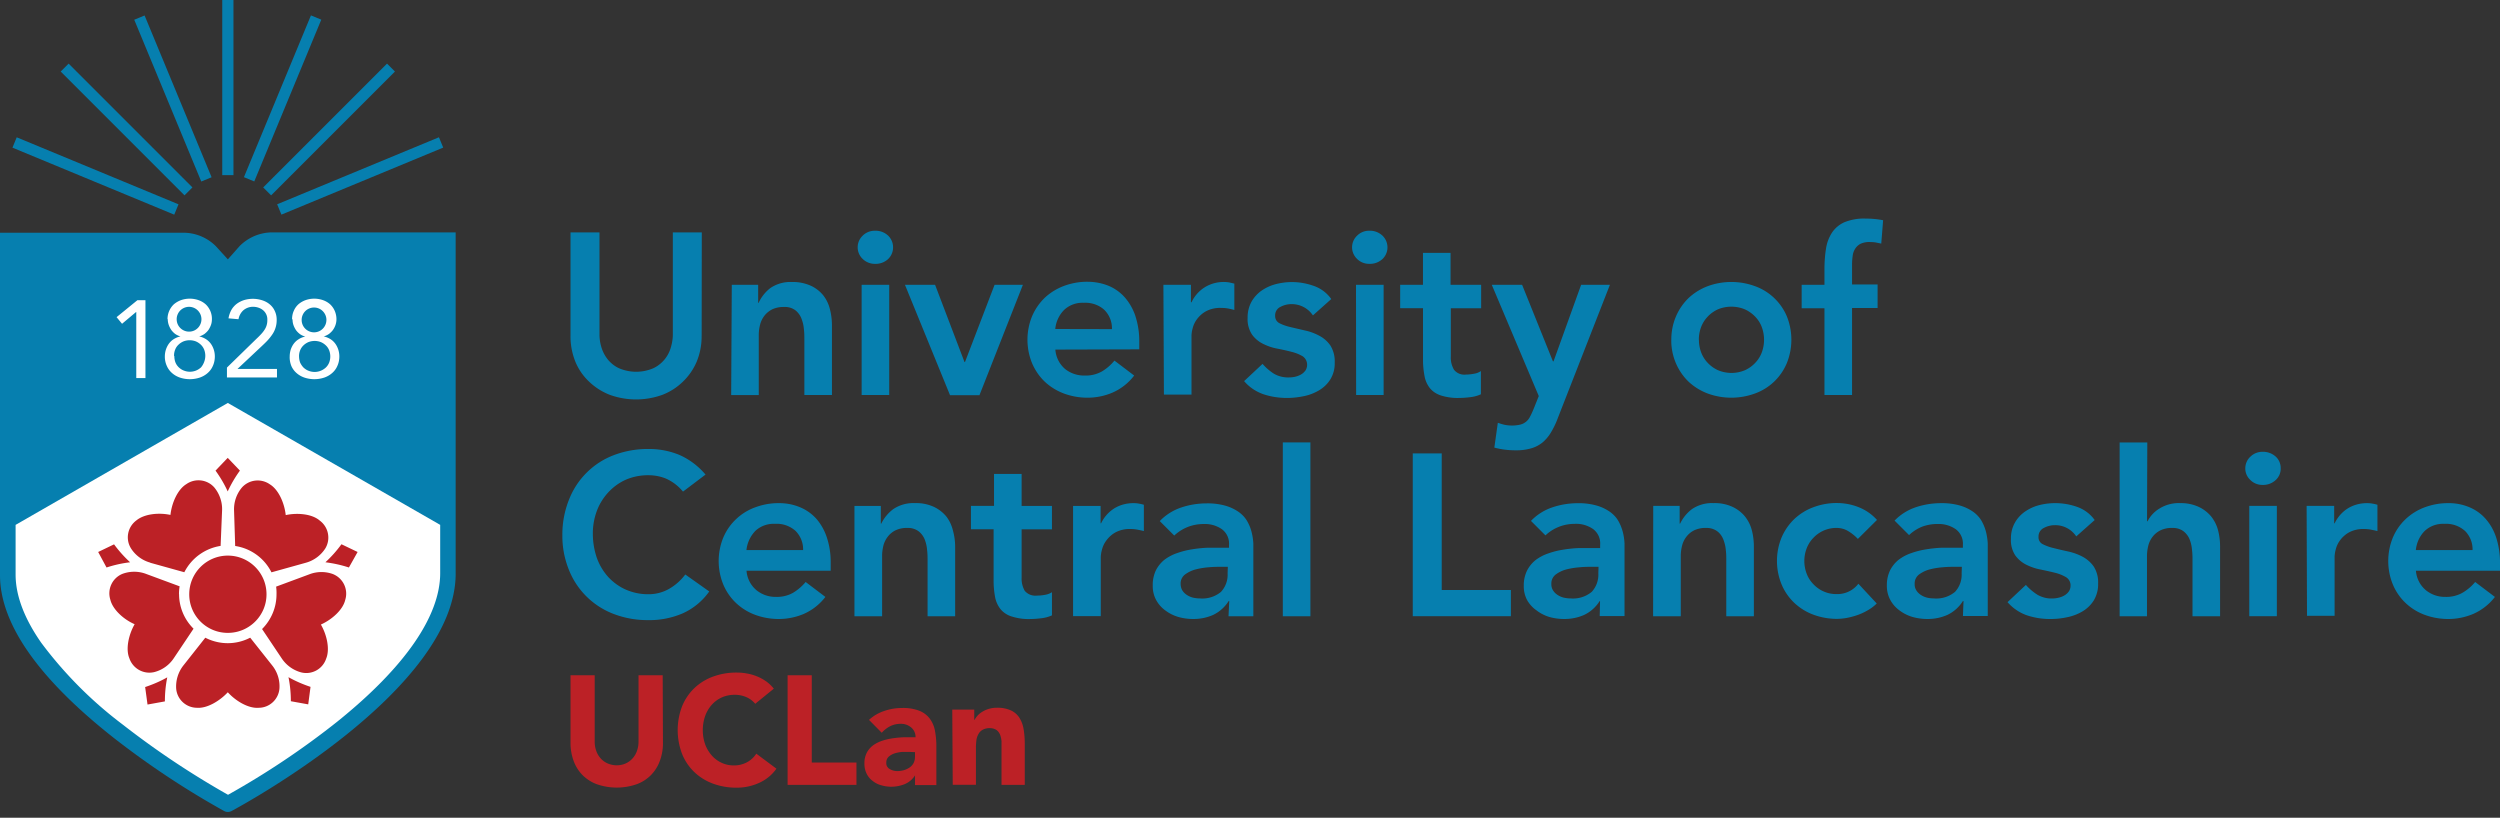
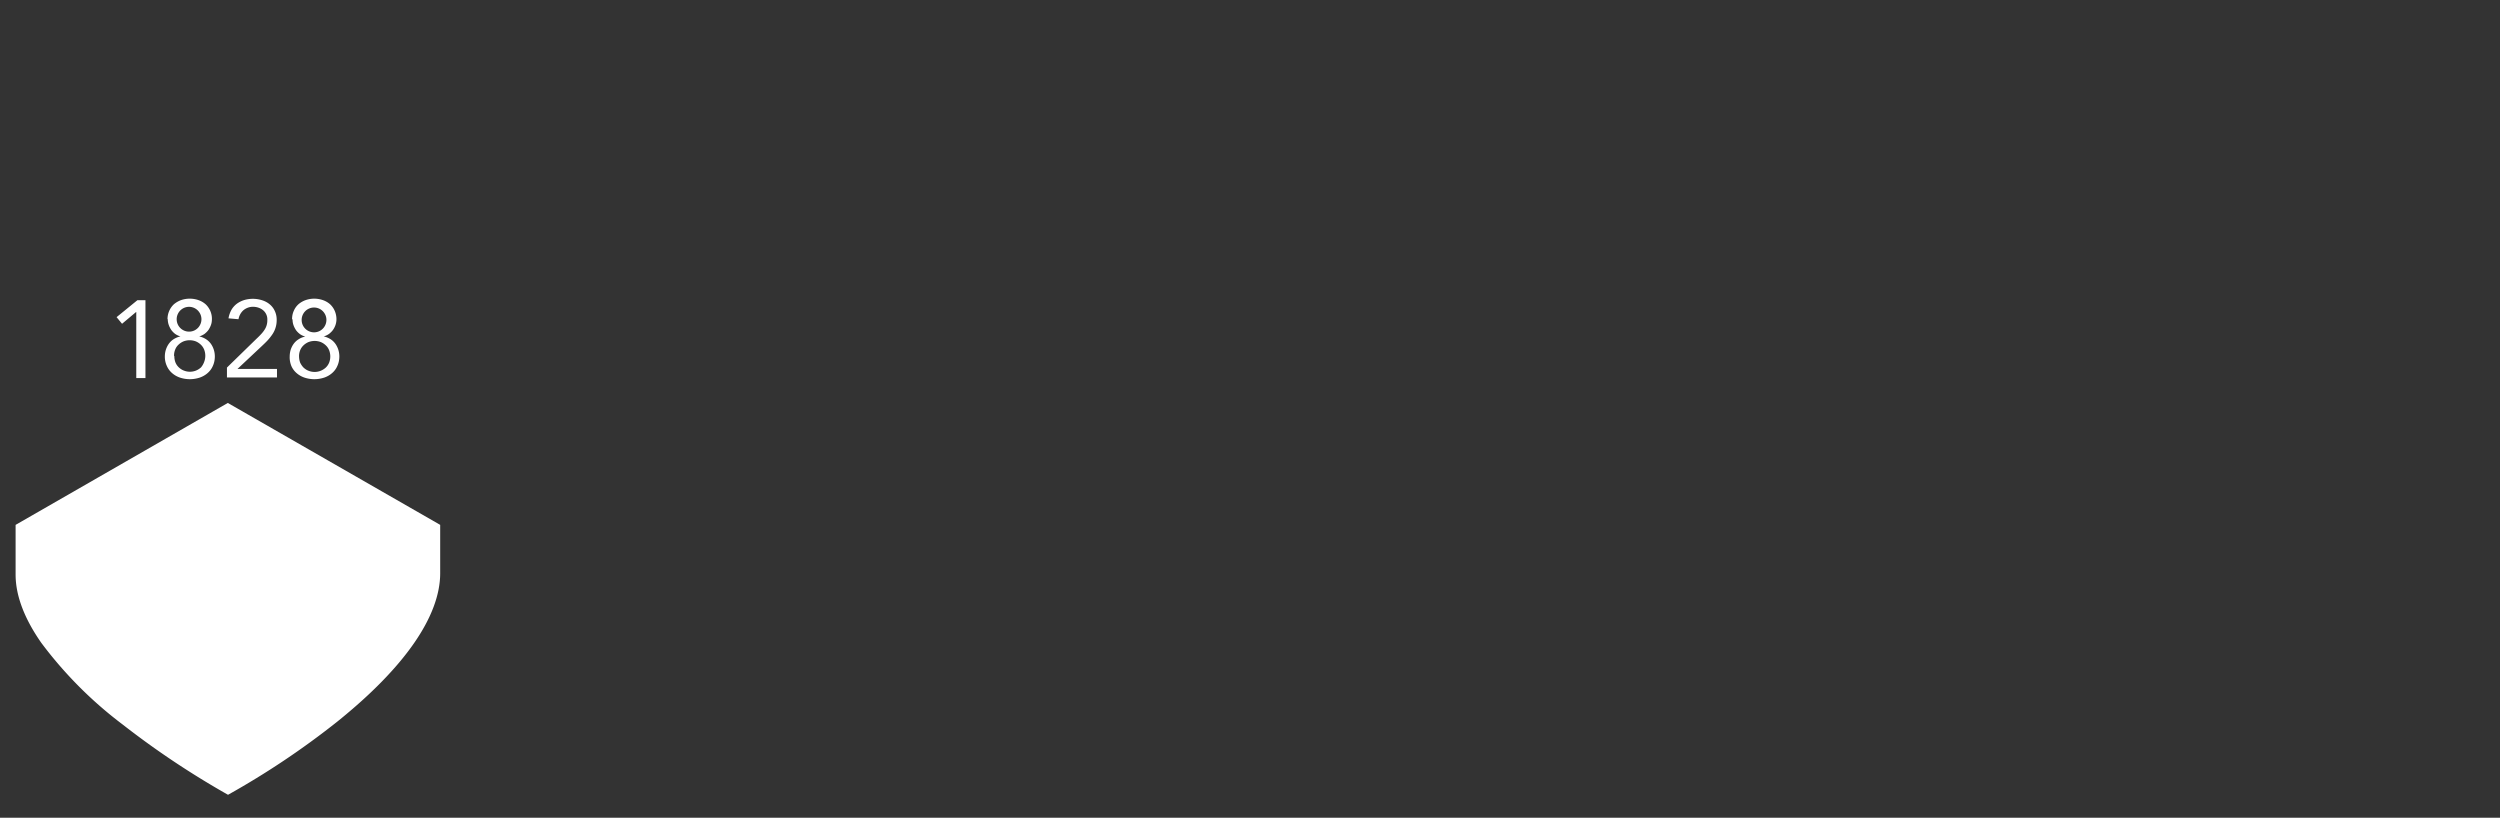
<svg xmlns="http://www.w3.org/2000/svg" id="Layer_2" data-name="Layer 2" viewBox="0 0 580.09 189.74">
  <rect x="0" y="0" width="580.09" height="189.74" fill="#333333" stroke="none" />
  <defs>
    <style>.cls-1,.cls-3{fill:#067faf;stroke-width:0}.cls-3{fill:#bc2126}</style>
  </defs>
  <g id="Layer_1-2" data-name="Layer 1">
-     <path class="cls-3" d="M153.83 172.31c.02 1.42-.21 2.83-.69 4.15a9.013 9.013 0 01-2.07 3.36c-.93.95-2.06 1.68-3.31 2.14a14.122 14.122 0 01-9.3 0 9.247 9.247 0 01-3.36-2.18 9.15 9.15 0 01-2.03-3.31c-.47-1.33-.7-2.73-.69-4.15v-15.63h5.61v15.41c0 .75.12 1.48.38 2.18.22.64.58 1.23 1.04 1.73.46.5 1.02.89 1.65 1.16.66.27 1.36.41 2.06.41s1.36-.14 1.99-.4c.61-.26 1.16-.66 1.62-1.15.47-.5.82-1.1 1.05-1.74.26-.7.38-1.44.38-2.18v-15.43h5.61l.06 15.63zm21.4-9.01a5.46 5.46 0 00-2.03-1.53c-.87-.38-1.82-.57-2.78-.55-1.01 0-2.02.2-2.93.61-.89.4-1.68.98-2.34 1.71-.67.76-1.19 1.65-1.53 2.6-.73 2.13-.73 4.44 0 6.57.35.95.87 1.82 1.53 2.58.63.72 1.41 1.3 2.28 1.7.89.41 1.85.63 2.83.61 1.07.03 2.11-.23 3.05-.72a5.9 5.9 0 002.18-2l4.67 3.48a9.773 9.773 0 01-4.09 3.33c-1.6.72-3.35 1.08-5.1 1.08-1.88.02-3.74-.29-5.5-.93-1.61-.58-3.09-1.49-4.34-2.67a11.962 11.962 0 01-2.86-4.23 15.5 15.5 0 010-11.06c.64-1.59 1.62-3.03 2.86-4.22a12.41 12.41 0 014.34-2.67c1.76-.64 3.62-.95 5.5-.93.75 0 1.5.06 2.25.2.78.12 1.56.34 2.29.63.76.29 1.5.69 2.18 1.15.7.49 1.33 1.08 1.86 1.76l-4.32 3.51zm7.52-6.61h5.61v20.25h10.37v5.18h-15.98v-25.43zm29.57 23.23c-.57.9-1.39 1.6-2.38 2.02-.99.4-2.06.61-3.15.61-.79 0-1.59-.12-2.35-.35-.73-.2-1.4-.55-1.99-1.02a4.664 4.664 0 01-1.37-1.68c-.35-.73-.52-1.53-.5-2.34-.03-.89.17-1.76.57-2.55.37-.69.89-1.27 1.53-1.73.67-.46 1.41-.81 2.18-1.05.82-.26 1.66-.44 2.52-.55.87-.12 1.74-.2 2.63-.21h2.43c.03-.87-.35-1.71-1.02-2.28-.69-.57-1.54-.86-2.43-.84-.84 0-1.68.18-2.43.55-.73.38-1.41.9-1.96 1.53l-2.96-2.99a9.66 9.66 0 013.51-2.06c1.33-.47 2.73-.7 4.15-.7 1.33-.05 2.64.15 3.9.6.96.35 1.8.95 2.44 1.74.64.82 1.08 1.79 1.28 2.81.24 1.27.37 2.57.35 3.86v8.87h-4.95v-2.23zm-1.33-5.45h-1.53c-.6.03-1.19.14-1.76.31-.53.15-1.02.41-1.44.76-.4.35-.63.86-.6 1.39-.08.63.26 1.24.82 1.53.52.31 1.12.46 1.73.46.52 0 1.02-.08 1.53-.21.46-.14.9-.34 1.3-.61.38-.26.7-.6.92-1.01.23-.44.35-.93.35-1.42v-1.15l-1.33-.05zm9.97-9.81h5.1v2.37h.08a4.764 4.764 0 011.84-1.9c.47-.29.99-.52 1.53-.66.58-.17 1.19-.26 1.8-.24 1.13-.05 2.26.17 3.3.63.81.38 1.48.98 1.96 1.74.49.81.81 1.7.95 2.63.18 1.08.26 2.17.26 3.27v9.62h-5.39v-10.08c-.03-.52-.15-1.04-.32-1.53a2.64 2.64 0 00-.84-1.12 2.77 2.77 0 00-1.53-.43c-.6-.03-1.18.11-1.7.38-.41.23-.75.58-.98 1.01-.24.44-.4.92-.46 1.42-.06.55-.11 1.1-.11 1.65v8.69h-5.38l-.11-17.46z" />
-     <path class="cls-1" d="M63.21 53.92c-2.87 0-5.62 1.16-7.64 3.21l-2.7 3.05-2.78-3.05A10.687 10.687 0 0042.53 54H0v79.43c0 11.24 8.81 23.89 26.21 37.64 8.14 6.37 16.77 12.1 25.8 17.12.53.29 1.18.29 1.71 0 2.12-1.13 52.01-28.06 52.01-55.08V53.92H63.21z" />
    <path d="M3.62 121.79v11.53c0 4.84 2 10.16 5.94 15.81a94.524 94.524 0 0018.91 18.99c7.73 6.03 15.9 11.47 24.44 16.3 8.9-4.97 17.39-10.65 25.37-16.99 15.61-12.56 23.86-24.44 23.86-34.43v-11.21L52.86 93.5 3.62 121.79zm30.14-34.07h-2.14V72.41h-.06l-3.24 2.72-1.27-1.54 4.84-3.94h1.86v18.07zm5.11-13.65a4.729 4.729 0 011.48-3.47c.49-.41 1.04-.73 1.63-.95a6.175 6.175 0 014.1 0c.6.21 1.15.53 1.63.95.46.43.82.95 1.08 1.53.26.61.4 1.27.38 1.94 0 .44-.06.87-.2 1.28s-.34.81-.58 1.18c-.26.37-.58.67-.93.95-.38.26-.79.46-1.24.58.53.11 1.05.32 1.53.61.43.27.81.61 1.12 1.02.32.43.55.89.72 1.39.17.52.26 1.07.26 1.62 0 .76-.14 1.51-.46 2.21-.27.64-.7 1.21-1.22 1.66-.53.47-1.16.82-1.83 1.05-1.5.49-3.09.49-4.58 0-.67-.23-1.3-.58-1.83-1.05a4.65 4.65 0 01-1.22-1.66c-.32-.7-.47-1.45-.46-2.21 0-.55.09-1.1.26-1.62.17-.5.4-.96.72-1.39.31-.41.69-.76 1.12-1.02.47-.29.99-.5 1.53-.61-.44-.12-.86-.32-1.24-.58-.35-.27-.66-.59-.92-.95-.24-.37-.44-.76-.58-1.18-.14-.41-.21-.84-.21-1.28m1.52 8.52c0 .52.08 1.04.27 1.53.18.43.44.81.78 1.13.34.31.72.57 1.15.73.92.37 1.92.37 2.84 0 .43-.17.81-.43 1.15-.73.31-.37.55-.78.72-1.24.37-.93.37-1.99 0-2.92-.18-.43-.44-.81-.78-1.13-.34-.32-.72-.57-1.15-.75-.92-.35-1.92-.35-2.84 0-.43.18-.81.43-1.15.75-.34.31-.61.7-.78 1.13-.2.49-.29 1.01-.27 1.53M41 74.2c.06 1.59 1.41 2.81 2.99 2.75 1.59-.06 2.81-1.41 2.75-2.99a2.85 2.85 0 00-.54-1.56 2.867 2.867 0 00-2.94-1.14c-.55.12-1.05.4-1.44.79-.55.57-.86 1.34-.82 2.14zm11.67 11.08l6.81-6.64c.43-.4.81-.78 1.13-1.13.29-.32.57-.66.79-1.02.43-.66.65-1.44.63-2.23.05-.84-.29-1.66-.93-2.23-.31-.27-.67-.47-1.05-.61-.41-.15-.85-.23-1.28-.23-.82-.03-1.63.26-2.28.79-.61.55-1.01 1.28-1.15 2.09l-2.32-.2c.11-.69.34-1.34.67-1.96.32-.55.75-1.04 1.25-1.42.52-.38 1.08-.66 1.7-.86 1.36-.4 2.8-.39 4.15.03.64.2 1.24.5 1.76.93.5.41.92.93 1.19 1.53.32.66.47 1.39.46 2.12 0 .66-.09 1.31-.31 1.94-.18.55-.44 1.05-.78 1.53-.34.49-.72.96-1.13 1.39s-.86.86-1.31 1.28l-5.56 5.22h9.16v1.99H52.66v-2.32zm15.1-11.21c0-.67.12-1.33.4-1.94.24-.58.61-1.1 1.08-1.53.47-.41 1.04-.73 1.63-.95.66-.23 1.34-.35 2.03-.35s1.39.12 2.05.35c.6.21 1.15.53 1.63.95.47.44.85.98 1.1 1.58.25.6.38 1.24.38 1.89 0 .89-.29 1.74-.79 2.46-.26.37-.58.67-.93.95-.38.26-.79.46-1.24.58.53.11 1.05.32 1.53.61.43.26.81.61 1.12 1.02.32.43.55.89.72 1.39.17.52.26 1.07.26 1.62 0 .76-.14 1.51-.46 2.21-.27.64-.7 1.21-1.22 1.66-.53.47-1.16.82-1.83 1.05-1.5.49-3.09.49-4.58 0-.67-.23-1.3-.58-1.83-1.05a4.65 4.65 0 01-1.22-1.66c-.27-.69-.41-1.42-.38-2.17 0-.55.08-1.1.24-1.62.17-.5.4-.96.72-1.39.31-.41.69-.76 1.13-1.02.46-.31.98-.5 1.53-.61-.44-.12-.87-.31-1.25-.58-.35-.27-.67-.58-.93-.95-.24-.37-.44-.76-.58-1.18s-.2-.84-.2-1.28m1.51 8.53c0 .52.08 1.04.27 1.53.2.41.46.81.78 1.13.34.31.72.57 1.15.73.67.27 1.39.34 2.1.21.71-.13 1.36-.46 1.89-.94.34-.32.6-.7.78-1.13.37-.93.37-1.99 0-2.92a3.06 3.06 0 00-.78-1.13c-.34-.32-.72-.57-1.15-.75-.46-.17-.93-.26-1.42-.26s-.96.09-1.42.26c-.43.18-.81.43-1.15.75-.34.32-.6.7-.78 1.13-.2.49-.29 1.01-.27 1.53m.61-8.42c.06 1.59 1.41 2.81 2.99 2.75s2.81-1.41 2.75-2.99a2.85 2.85 0 00-.54-1.56 2.867 2.867 0 00-2.94-1.14c-.55.12-1.05.4-1.44.79-.55.57-.86 1.34-.82 2.14z" fill="#fff" stroke-width="0" />
-     <path class="cls-1" d="M64.31 47.4l37.54-15.55.99 2.4L65.3 49.8l-.99-2.4zm-3.24-3.91L89.8 14.76l1.84 1.84-28.73 28.73-1.84-1.84zm-4.47-2.38L72.15 3.57l2.4.99L59 42.1l-2.4-.99zM51.57 0h2.6v40.63h-2.6V0zM31.15 4.58l2.4-.99L49.1 41.13l-2.4.99L31.15 4.58zM14.08 16.6l1.84-1.84 28.73 28.73-1.84 1.84L14.08 16.6zM2.89 34.26l.99-2.4 37.54 15.55-.99 2.4L2.89 34.26z" />
-     <path class="cls-3" d="M33.68 159.42l.55 4.06 4.03-.73c0-1.88.18-3.74.55-5.58-1.63.92-3.36 1.66-5.13 2.25zm-7.22-33.11l-3.68 1.77 1.94 3.6c1.77-.58 3.6-.99 5.47-1.21a28.95 28.95 0 01-3.73-4.17zm23.55-17.11l2.83-2.96 2.83 2.96c-1.1 1.51-2.05 3.13-2.83 4.83-.78-1.7-1.73-3.31-2.83-4.83zm29.27 17.11l3.7 1.77-2.02 3.6c-1.77-.58-3.6-.98-5.45-1.21 1.37-1.27 2.61-2.66 3.71-4.17m-7.17 33.12l-.53 4.02-4.03-.73c0-1.88-.18-3.74-.55-5.58 1.63.92 3.35 1.66 5.12 2.25m-17.48-32.69c1.79.27 3.49.97 4.95 2.03a11.28 11.28 0 013.46 4.08l7.93-2.21a7.86 7.86 0 004.58-3.36c1.28-2.15.72-4.93-1.3-6.43-1.74-1.53-5.1-1.88-7.9-1.28-.31-2.86-1.7-5.93-3.67-7.13-.99-.7-2.2-1.01-3.41-.87-1.2.14-2.31.72-3.11 1.63a7.843 7.843 0 00-1.8 5.33l.26 8.22zm-19.75 3.88l7.94 2.21c.82-1.61 2.01-3.01 3.47-4.07a11.44 11.44 0 014.95-2.04l.34-8.23c.08-1.94-.57-3.83-1.8-5.33a4.899 4.899 0 00-6.51-.76c-1.97 1.21-3.36 4.28-3.67 7.13-2.81-.6-6.11-.21-7.91 1.28-2.02 1.5-2.58 4.28-1.28 6.43a7.752 7.752 0 004.51 3.36m23.17 17.42c-1.61.84-3.39 1.27-5.2 1.27s-3.59-.44-5.2-1.27l-5.1 6.46a7.903 7.903 0 00-1.66 5.36c.21 2.51 2.31 4.43 4.83 4.44 2.29.18 5.22-1.53 7.15-3.6 1.92 2.12 4.86 3.79 7.15 3.6 2.52 0 4.61-1.94 4.83-4.44.14-1.93-.46-3.85-1.66-5.36l-5.12-6.46zm19.36-14.71c-1.81-.7-3.81-.7-5.62 0l-7.71 2.86c.08.6.11 1.19.09 1.79 0 3.02-1.21 5.91-3.35 8.05l4.58 6.84a7.85 7.85 0 004.58 3.24c2.44.57 4.92-.82 5.71-3.21.89-2.12.21-5.42-1.22-7.91 2.61-1.18 5.12-3.45 5.64-5.7.76-2.4-.43-4.98-2.73-5.96m-35.84 4.64c0-.63.05-1.24.15-1.85l-7.73-2.86c-1.81-.7-3.81-.7-5.62 0a4.878 4.878 0 00-2.73 5.95c.53 2.25 3.05 4.58 5.64 5.7-1.42 2.49-2.11 5.79-1.22 7.91a4.9 4.9 0 005.73 3.21 7.722 7.722 0 004.58-3.24l4.58-6.84a11.292 11.292 0 01-3.36-8.05m2.36.07c0-4.95 4-8.97 8.95-8.98 4.95 0 8.97 4 8.98 8.95.02 4.95-4 8.97-8.95 8.98h-.03c-4.95 0-8.95-4-8.95-8.95z" />
-     <path class="cls-1" d="M162.8 77.9c.03 2.1-.37 4.18-1.18 6.11-.75 1.73-1.83 3.28-3.19 4.58a14.076 14.076 0 01-4.8 3.05 17.99 17.99 0 01-12.07 0c-1.8-.69-3.44-1.72-4.83-3.05a13.19 13.19 0 01-3.19-4.58c-.79-1.94-1.19-4.02-1.16-6.11V53.92h6.72v23.69c0 .98.15 1.96.43 2.9.29 1.01.78 1.97 1.42 2.8.7.89 1.6 1.62 2.63 2.11 2.57 1.12 5.5 1.12 8.07 0a7.584 7.584 0 002.63-2.11c.66-.82 1.13-1.77 1.41-2.8.27-.95.43-1.92.43-2.9V53.92h6.72l-.03 23.98zm7.01-11.82h6.11v4.19h.11a9.138 9.138 0 012.69-3.41 8.216 8.216 0 015.07-1.42c1.5-.05 2.98.26 4.35.86 1.13.52 2.11 1.28 2.9 2.25.73.95 1.25 2.03 1.53 3.19.32 1.24.47 2.51.47 3.79v16.13h-6.4V78.74c0-.72 0-1.53-.11-2.37-.06-.84-.26-1.66-.57-2.46-.29-.75-.78-1.42-1.41-1.92-.76-.55-1.68-.81-2.61-.76-.93-.03-1.85.15-2.7.52-.7.34-1.33.84-1.82 1.45s-.84 1.33-1.04 2.08c-.21.8-.32 1.63-.32 2.46v13.93h-6.4l.14-25.57zm29.2-8.69c0-1.02.41-1.99 1.15-2.69.76-.78 1.83-1.19 2.92-1.16 1.1-.03 2.15.37 2.96 1.1 1.51 1.42 1.59 3.82.17 5.33l-.17.17c-.81.73-1.88 1.12-2.96 1.08-1.08.03-2.14-.38-2.92-1.15-.73-.7-1.15-1.66-1.15-2.69zm.92 8.69h6.4v25.57h-6.4V66.08zm10.04 0h7l6.83 17.93h.11l6.87-17.93h6.57L227.27 91.7h-6.83l-10.46-25.62zm34.91 15.04c.12 1.74.93 3.36 2.25 4.49a7.04 7.04 0 004.58 1.53c1.41.05 2.8-.29 4.02-.98 1.08-.66 2.06-1.5 2.86-2.49l4.58 3.47a12.754 12.754 0 01-5.03 3.96c-1.83.78-3.8 1.18-5.8 1.18a15.8 15.8 0 01-5.45-.96c-1.63-.61-3.15-1.53-4.43-2.72-1.26-1.2-2.26-2.65-2.95-4.25-.73-1.75-1.1-3.63-1.1-5.52s.37-3.77 1.1-5.52c.69-1.6 1.69-3.04 2.95-4.25 1.28-1.19 2.8-2.11 4.43-2.72 1.74-.64 3.59-.98 5.45-.96 1.66 0 3.33.31 4.87.93 1.45.6 2.75 1.53 3.79 2.7a12.6 12.6 0 012.46 4.35c.61 1.92.92 3.93.89 5.94v1.76l-19.46.06zm13.13-4.75c.06-1.66-.58-3.28-1.76-4.46-.64-.58-1.39-1.02-2.21-1.3s-1.68-.4-2.54-.35c-1.7-.09-3.35.5-4.58 1.65a7.215 7.215 0 00-2.06 4.43l13.15.03zm11.93-10.29h6.4v4.06h.14a8.087 8.087 0 013.05-3.47 8.376 8.376 0 014.58-1.24c.38 0 .76.05 1.15.11l1.15.27v6.11c-.53-.14-1.05-.26-1.53-.35-.5-.09-1.01-.12-1.53-.12-1.25-.06-2.51.23-3.6.82-.82.47-1.53 1.12-2.08 1.89-.46.64-.78 1.36-.96 2.12-.14.5-.21 1.01-.24 1.53v13.75h-6.4l-.12-25.49zm34.7 7.1a5.885 5.885 0 00-5.03-2.61c-.87 0-1.74.23-2.51.64a2.16 2.16 0 00-1.22 2.08c-.03.72.37 1.39 1.01 1.71.81.41 1.68.7 2.57.9l3.33.78c1.16.24 2.28.66 3.33 1.22 1.02.53 1.91 1.31 2.57 2.26a6.906 6.906 0 011.01 3.96c.05 1.36-.29 2.69-.98 3.86a7.706 7.706 0 01-2.57 2.54c-1.1.66-2.29 1.13-3.54 1.39-1.3.27-2.63.43-3.96.43-1.86 0-3.71-.27-5.48-.86-1.74-.6-3.3-1.65-4.49-3.05l4.28-4c.76.89 1.65 1.65 2.63 2.28 1.05.61 2.25.9 3.45.87.49 0 .96-.05 1.44-.15.49-.11.96-.29 1.39-.53.41-.23.76-.55 1.04-.93.7-1.08.44-2.54-.61-3.28-.8-.47-1.66-.82-2.57-1.04-1.02-.27-2.14-.52-3.33-.75-1.16-.21-2.28-.6-3.33-1.12a6.921 6.921 0 01-2.57-2.17 6.478 6.478 0 01-1.01-3.83c-.03-1.29.27-2.57.87-3.71a8.02 8.02 0 012.32-2.6 10.5 10.5 0 013.31-1.53c1.24-.32 2.51-.49 3.79-.49 1.73 0 3.44.31 5.07.89 1.63.57 3.05 1.63 4.05 3.05l-4.26 3.8zm9.09-15.79c0-1.02.41-1.99 1.15-2.69.76-.78 1.82-1.19 2.9-1.16 1.1-.03 2.15.37 2.96 1.1 1.51 1.41 1.62 3.77.21 5.29-.06.08-.14.14-.21.21-.81.73-1.88 1.12-2.96 1.08-1.08.03-2.14-.38-2.9-1.15-.73-.7-1.15-1.66-1.15-2.69zm.9 8.69h6.42v25.57h-6.38l-.03-25.57zm10.26 5.45v-5.45h5.29v-7.41h6.4v7.41h7.1v5.45h-7.04v11.2c-.06 1.07.2 2.12.73 3.05.67.86 1.76 1.28 2.84 1.13.63 0 1.25-.08 1.88-.2.55-.09 1.07-.29 1.53-.61v5.39c-.78.35-1.62.58-2.47.67-.86.11-1.71.17-2.58.18-1.42.05-2.84-.15-4.2-.57-.99-.31-1.88-.87-2.55-1.66-.66-.82-1.1-1.82-1.28-2.86-.24-1.3-.37-2.61-.35-3.94V71.52h-5.29zm21.25-5.45h7.04l7.15 17.76h.15l6.4-17.76h6.68L361.4 97.19c-.41 1.1-.92 2.15-1.53 3.16a9.14 9.14 0 01-1.94 2.31c-.78.63-1.68 1.1-2.64 1.37-1.19.34-2.41.49-3.65.46-1.65 0-3.3-.2-4.9-.63l.81-5.76c.5.18 1.01.34 1.53.46 1.21.25 2.45.24 3.65-.03 1.01-.24 1.85-.92 2.29-1.85.26-.47.52-1.05.81-1.73l1.22-3.05-10.91-25.83zm41.67 12.81c-.03-1.89.35-3.79 1.1-5.53.69-1.6 1.69-3.04 2.95-4.25 1.28-1.19 2.8-2.11 4.43-2.72 3.51-1.28 7.38-1.28 10.89 0 3.31 1.18 5.99 3.68 7.39 6.92 1.45 3.54 1.45 7.5 0 11.04a12.79 12.79 0 01-2.97 4.26c-1.27 1.2-2.78 2.12-4.43 2.71a15.922 15.922 0 01-10.89 0c-1.63-.61-3.15-1.53-4.43-2.72-1.26-1.2-2.26-2.65-2.95-4.25-.75-1.74-1.13-3.62-1.1-5.51m6.41.01c0 .98.17 1.96.5 2.87.34.92.86 1.76 1.53 2.46.67.72 1.48 1.3 2.37 1.71 2.02.86 4.29.86 6.31 0 .89-.41 1.7-.99 2.37-1.71.67-.7 1.19-1.54 1.53-2.46.67-1.86.67-3.9 0-5.76-.33-.92-.85-1.75-1.53-2.46-.69-.72-1.5-1.3-2.4-1.71-1-.42-2.07-.63-3.15-.63s-2.16.21-3.15.63c-.89.41-1.7.99-2.37 1.71-.67.71-1.19 1.54-1.53 2.46-.34.93-.5 1.91-.5 2.89m29.15-7.32h-5.29v-5.45h5.29v-3.62c0-1.62.11-3.24.37-4.83.2-1.33.69-2.6 1.42-3.71a6.735 6.735 0 012.9-2.38c1.54-.6 3.19-.89 4.86-.82 1.36 0 2.72.12 4.06.38l-.43 5.42-1.34-.27c-.44-.06-.88-.09-1.33-.09-.73-.03-1.47.11-2.14.41-.52.27-.95.67-1.25 1.16-.32.5-.52 1.08-.58 1.68-.09.67-.14 1.34-.14 2.02v4.58h5.93v5.45h-5.93v20.19h-6.4V71.53zm-264.86 42.54a10.865 10.865 0 00-4.02-3.05c-1.25-.49-2.58-.75-3.93-.75-1.82-.03-3.64.32-5.32 1.04-1.54.69-2.93 1.7-4.08 2.95s-2.05 2.7-2.64 4.29c-.63 1.69-.94 3.48-.93 5.29 0 1.91.31 3.8.93 5.61.58 1.63 1.48 3.14 2.64 4.43 1.15 1.24 2.54 2.25 4.08 2.93 1.68.73 3.48 1.1 5.32 1.07 1.56 0 3.09-.38 4.46-1.1a12.23 12.23 0 004.02-3.48l5.56 3.94a15.08 15.08 0 01-6.25 5.12 19.416 19.416 0 01-7.85 1.53c-2.73.03-5.45-.44-8.02-1.41-4.77-1.79-8.55-5.5-10.43-10.22-1.04-2.57-1.56-5.3-1.53-8.07-.03-2.81.49-5.61 1.53-8.23 1.85-4.78 5.64-8.55 10.43-10.36a22.24 22.24 0 018.02-1.42c2.44-.02 4.87.44 7.13 1.36 2.37 1.04 4.44 2.61 6.11 4.58l-5.24 3.96zm14.74 18.36c.06.86.29 1.69.68 2.46.38.77.92 1.45 1.57 2.01a6.96 6.96 0 004.58 1.6c1.41.05 2.81-.29 4.03-.99 1.08-.66 2.05-1.5 2.86-2.47l4.58 3.47a12.876 12.876 0 01-5.01 3.94c-1.85.78-3.82 1.18-5.82 1.18-1.86 0-3.7-.32-5.44-.96-1.65-.6-3.15-1.53-4.43-2.72a12.58 12.58 0 01-2.96-4.25c-.73-1.75-1.1-3.63-1.1-5.52s.37-3.77 1.1-5.52c.69-1.6 1.7-3.05 2.98-4.24 1.27-1.2 2.78-2.12 4.42-2.71 1.74-.64 3.57-.98 5.44-.96 1.68-.02 3.35.29 4.89.93 1.47.6 2.76 1.51 3.83 2.69 1.1 1.27 1.92 2.75 2.44 4.35.63 1.92.92 3.93.89 5.94v1.77h-19.52zm13.13-4.81c.05-1.66-.6-3.27-1.77-4.44-1.3-1.15-3-1.74-4.74-1.63-1.7-.09-3.35.5-4.58 1.65a7.552 7.552 0 00-2.06 4.43h13.15zm11.92-10.23h6.11v4.11h.11a9.164 9.164 0 012.76-3.35 8.31 8.31 0 015.07-1.41c1.5-.05 2.98.24 4.35.86 1.12.52 2.11 1.28 2.9 2.23.73.95 1.25 2.05 1.53 3.21.34 1.22.52 2.47.53 3.74v16.21h-6.4v-12.97c0-.7 0-1.53-.11-2.37-.06-.84-.24-1.66-.55-2.46-.29-.75-.79-1.41-1.42-1.91-.75-.55-1.68-.82-2.61-.78a6.12 6.12 0 00-2.7.53c-.7.34-1.31.82-1.8 1.44a5.84 5.84 0 00-1.05 2.08c-.2.81-.31 1.63-.31 2.46v13.98h-6.42v-25.6zm27.02 5.43v-5.44h5.36v-7.41h6.4v7.42h7.04v5.44h-7.04v11.2c-.05 1.07.2 2.12.72 3.05.7.84 1.77 1.25 2.86 1.12.63 0 1.25-.06 1.86-.18.57-.09 1.12-.29 1.6-.61v5.38c-.79.35-1.63.58-2.49.67-.86.11-1.71.17-2.58.18-1.42.05-2.83-.15-4.19-.57a5.412 5.412 0 01-2.66-1.71c-.66-.84-1.1-1.82-1.28-2.86-.24-1.3-.35-2.63-.34-3.96v-11.73h-5.27zm23.69-5.43h6.4v4.05h.11a8.262 8.262 0 013.05-3.47c1.37-.84 2.96-1.25 4.58-1.22.38 0 .76.03 1.15.11.38.06.76.15 1.15.26v6.11c-.53-.14-1.05-.24-1.53-.34-.5-.09-1.01-.14-1.53-.14-1.25-.06-2.51.23-3.6.82-.86.49-1.57 1.16-2.14 1.97-.46.64-.78 1.37-.96 2.14-.14.5-.21 1.01-.24 1.53v13.75h-6.43v-25.57zm36.26 22.08h-.15a8.666 8.666 0 01-3.53 3.18c-1.47.67-3.07.99-4.69.98-1.16 0-2.32-.15-3.44-.47a9.41 9.41 0 01-3.05-1.53 7.268 7.268 0 01-2.11-2.4 6.768 6.768 0 01-.79-3.36 7.87 7.87 0 01.73-3.54 7.56 7.56 0 012-2.46c.89-.66 1.86-1.18 2.92-1.53 1.12-.4 2.26-.69 3.44-.87 1.19-.2 2.4-.32 3.6-.38h5.01v-.7c.09-1.41-.53-2.75-1.65-3.59a6.899 6.899 0 00-4.22-1.21c-1.3 0-2.58.23-3.79.72a9.718 9.718 0 00-3.05 1.96l-3.36-3.36c1.38-1.44 3.09-2.52 4.98-3.15 1.89-.64 3.9-.96 5.9-.96 1.54-.03 3.1.17 4.58.61 1.1.34 2.14.86 3.05 1.53.78.6 1.44 1.34 1.89 2.21.44.79.76 1.65.96 2.54.2.81.31 1.63.35 2.47v16.83h-5.76l.17-3.51zm-.37-7.95h-1.34c-.89 0-1.88 0-3.05.11-1.04.08-2.05.24-3.05.5-.89.23-1.73.64-2.47 1.18-.67.52-1.05 1.33-1.01 2.17 0 .53.12 1.07.4 1.53.26.41.63.78 1.04 1.04.44.29.93.5 1.44.63.52.12 1.07.18 1.6.18 1.77.15 3.53-.4 4.89-1.53a5.851 5.851 0 001.53-4.29l.05-1.51zm12.79-28.86h6.4V143h-6.4v-40.34zm30.15 2.55h6.72v31.7h16.05v6.08h-22.77v-37.77zm43.46 34.26h-.09a8.666 8.666 0 01-3.53 3.18c-1.47.66-3.07.99-4.69.98-1.16 0-2.32-.15-3.45-.47a9.17 9.17 0 01-2.98-1.53c-.88-.61-1.61-1.4-2.15-2.32a6.786 6.786 0 01-.81-3.36 7.86 7.86 0 01.75-3.54 7.56 7.56 0 012-2.46c.89-.66 1.86-1.18 2.92-1.53 1.12-.4 2.26-.69 3.44-.87 1.19-.2 2.4-.32 3.6-.38h5.01v-.7a4.17 4.17 0 00-1.63-3.71 6.899 6.899 0 00-4.22-1.21c-1.3 0-2.58.23-3.79.72a9.718 9.718 0 00-3.05 1.96l-3.36-3.36c1.38-1.44 3.09-2.52 4.98-3.15 1.89-.64 3.9-.96 5.9-.96 1.54-.03 3.1.17 4.58.61 1.1.34 2.14.86 3.05 1.53.78.6 1.44 1.34 1.89 2.21.43.79.75 1.65.96 2.54.2.81.31 1.63.35 2.47v16.83h-5.76l.08-3.47zm-.37-7.95h-1.34c-.89 0-1.88 0-2.98.11-1.05.08-2.11.24-3.13.5-.89.23-1.73.64-2.47 1.18-.67.52-1.05 1.33-1.01 2.17-.03.53.11 1.07.4 1.53.26.41.63.78 1.04 1.04.44.29.93.5 1.44.63.52.12 1.07.18 1.6.18 1.77.15 3.53-.4 4.89-1.53a5.851 5.851 0 001.53-4.29l.05-1.51zm12.73-14.13h6.11v4.11h.11a9.222 9.222 0 012.72-3.35 8.31 8.31 0 015.07-1.41c1.5-.05 2.98.24 4.35.86 1.12.52 2.11 1.28 2.9 2.23.75.95 1.3 2.03 1.6 3.21.32 1.24.47 2.51.47 3.79v16.16h-6.4v-12.97c0-.7 0-1.53-.11-2.37-.06-.84-.26-1.66-.57-2.46-.29-.75-.76-1.42-1.41-1.91-.75-.55-1.68-.82-2.61-.78a6.12 6.12 0 00-2.7.53c-.7.34-1.31.82-1.8 1.44s-.84 1.31-1.04 2.08c-.21.8-.32 1.63-.32 2.46v13.98h-6.42l.03-25.6zm47.48 7.68c-.69-.73-1.48-1.37-2.35-1.88-.76-.44-1.62-.67-2.51-.69-1.04-.02-2.07.18-3.02.58-.95.41-1.81 1.01-2.51 1.77-.67.7-1.19 1.53-1.53 2.44a8.3 8.3 0 000 5.77c.34.92.86 1.74 1.53 2.44.7.76 1.56 1.37 2.51 1.77.95.41 1.98.6 3.02.58 1.94.03 3.79-.86 4.96-2.4l4.26 4.58c-.66.66-1.41 1.21-2.21 1.65-.81.46-1.65.84-2.54 1.13-.79.26-1.62.47-2.44.61-.67.11-1.34.17-2.03.18-1.86 0-3.7-.32-5.44-.96-1.65-.6-3.15-1.53-4.43-2.72a12.58 12.58 0 01-2.96-4.25c-.73-1.75-1.1-3.62-1.1-5.51s.37-3.77 1.1-5.51c.69-1.6 1.7-3.05 2.96-4.25 1.28-1.19 2.78-2.12 4.43-2.72 1.74-.64 3.57-.98 5.44-.96 1.68 0 3.36.32 4.93.93 1.67.64 3.16 1.67 4.35 2.99l-4.43 4.4zm24.5 14.4h-.15a8.666 8.666 0 01-3.53 3.18c-1.47.66-3.07.99-4.69.98-1.16 0-2.32-.15-3.45-.47a9.41 9.41 0 01-3.05-1.53 7.268 7.268 0 01-2.11-2.4 6.786 6.786 0 01-.81-3.36 7.86 7.86 0 01.75-3.54 7.56 7.56 0 012-2.46c.89-.66 1.86-1.18 2.92-1.53 1.12-.4 2.26-.69 3.44-.87 1.19-.2 2.4-.32 3.6-.38h4.93v-.7c.09-1.41-.53-2.75-1.65-3.59a6.899 6.899 0 00-4.22-1.21c-1.22-.02-2.43.2-3.57.61a9.718 9.718 0 00-3.05 1.96l-3.36-3.36c1.36-1.41 3.04-2.46 4.89-3.09 1.89-.64 3.9-.96 5.9-.96 1.54-.03 3.1.17 4.58.61 1.1.34 2.14.86 3.05 1.53.78.6 1.44 1.34 1.89 2.21.43.79.75 1.65.96 2.54.18.81.31 1.63.35 2.47v16.83h-5.76l.14-3.47zm-.42-7.95h-1.34c-.89 0-1.88 0-3.05.11-1.04.08-2.06.24-3.05.5-.89.23-1.73.64-2.47 1.18-.67.52-1.05 1.33-1.01 2.17-.03.53.11 1.07.4 1.53.26.41.63.78 1.04 1.04.44.29.93.5 1.44.63.52.12 1.07.18 1.6.18 1.77.15 3.53-.4 4.89-1.53a5.851 5.851 0 001.53-4.29l.05-1.51zm26.58-7.05a5.847 5.847 0 00-5.01-2.61c-.87 0-1.74.23-2.51.64a2.19 2.19 0 00-1.24 2.08c-.05.73.37 1.41 1.02 1.71.81.4 1.66.7 2.55.9 1.02.26 2.14.52 3.35.78 1.16.26 2.28.66 3.33 1.22 1.02.55 1.91 1.33 2.57 2.28a6.823 6.823 0 011.01 3.94c.05 1.36-.31 2.7-.99 3.88a7.775 7.775 0 01-2.55 2.52c-1.1.67-2.31 1.13-3.56 1.39-1.3.29-2.61.43-3.94.43-1.86.02-3.73-.27-5.5-.86a10.62 10.62 0 01-4.48-3.05l4.26-4c.76.87 1.66 1.63 2.64 2.26 1.04.61 2.23.93 3.44.89.49 0 .98-.06 1.45-.17.49-.11.96-.27 1.39-.53.41-.23.76-.55 1.04-.93.26-.38.4-.84.4-1.3.05-.79-.34-1.56-1.01-1.99-.8-.47-1.66-.82-2.57-1.04-1.04-.26-2.14-.5-3.33-.75-1.16-.21-2.29-.6-3.35-1.12a7.062 7.062 0 01-2.55-2.15 6.337 6.337 0 01-1.02-3.85c-.03-1.29.27-2.57.89-3.71a7.756 7.756 0 012.32-2.58c.99-.7 2.12-1.22 3.3-1.53 2.93-.75 6-.61 8.86.4 1.63.58 3.05 1.63 4.06 3.05l-4.28 3.8zm16.43-3.51h.11c.61-1.2 1.55-2.21 2.7-2.92a8.446 8.446 0 014.87-1.3c1.48-.03 2.95.26 4.29.87 1.12.52 2.11 1.28 2.9 2.23.75.95 1.3 2.03 1.6 3.21.32 1.24.47 2.51.47 3.79v16.15h-6.4v-12.97c0-.7 0-1.53-.11-2.37-.06-.84-.24-1.66-.55-2.46-.29-.75-.79-1.41-1.42-1.91-.75-.55-1.68-.82-2.61-.78a6.05 6.05 0 00-2.69.53c-.7.34-1.33.82-1.82 1.44s-.84 1.31-1.04 2.08c-.21.8-.32 1.63-.32 2.46v13.98h-6.35v-40.33h6.42l-.06 18.3zm22.79-12.28c0-1.02.41-2 1.16-2.69.76-.76 1.82-1.18 2.9-1.15 1.08-.03 2.15.37 2.96 1.08.78.7 1.21 1.7 1.19 2.75.03 1.05-.41 2.05-1.19 2.75-.81.73-1.86 1.13-2.96 1.1-1.08.03-2.14-.38-2.9-1.15-.75-.7-1.18-1.68-1.16-2.7zm.92 8.71h6.4v25.6h-6.4v-25.6zm13.3 0h6.4v4.05h.11a8.262 8.262 0 013.05-3.47c1.37-.84 2.96-1.25 4.58-1.22.38 0 .76.03 1.15.11.38.06.76.15 1.15.26v6.11c-.53-.14-1.05-.24-1.53-.34-.5-.09-1.01-.14-1.53-.14-1.25-.06-2.51.23-3.6.82-.82.47-1.53 1.12-2.08 1.89-.46.64-.78 1.37-.96 2.14-.14.5-.21 1.01-.24 1.53v13.75h-6.4l-.09-25.49zm25.37 15.04c.06.86.29 1.69.68 2.46.38.77.92 1.45 1.57 2.01a6.96 6.96 0 004.58 1.6c1.41.05 2.81-.29 4.03-.99 1.1-.65 2.08-1.49 2.89-2.47l4.58 3.47a12.847 12.847 0 01-5.03 3.94c-1.83.78-3.8 1.18-5.8 1.18a15.8 15.8 0 01-5.45-.96 12.98 12.98 0 01-4.41-2.72 12.58 12.58 0 01-2.96-4.25c-.73-1.75-1.1-3.63-1.1-5.52s.37-3.77 1.1-5.52c.69-1.6 1.69-3.04 2.96-4.23 1.27-1.19 2.78-2.12 4.41-2.72 1.74-.64 3.59-.98 5.45-.96 1.66-.03 3.33.29 4.87.93 1.45.6 2.75 1.51 3.79 2.69 1.12 1.27 1.94 2.75 2.46 4.35.61 1.92.92 3.93.89 5.94v1.77h-19.51zm13.14-4.81c.05-1.66-.6-3.27-1.77-4.44a6.564 6.564 0 00-4.75-1.63c-1.7-.09-3.35.5-4.58 1.65-1.18 1.19-1.89 2.76-2.06 4.43h13.17z" />
  </g>
</svg>